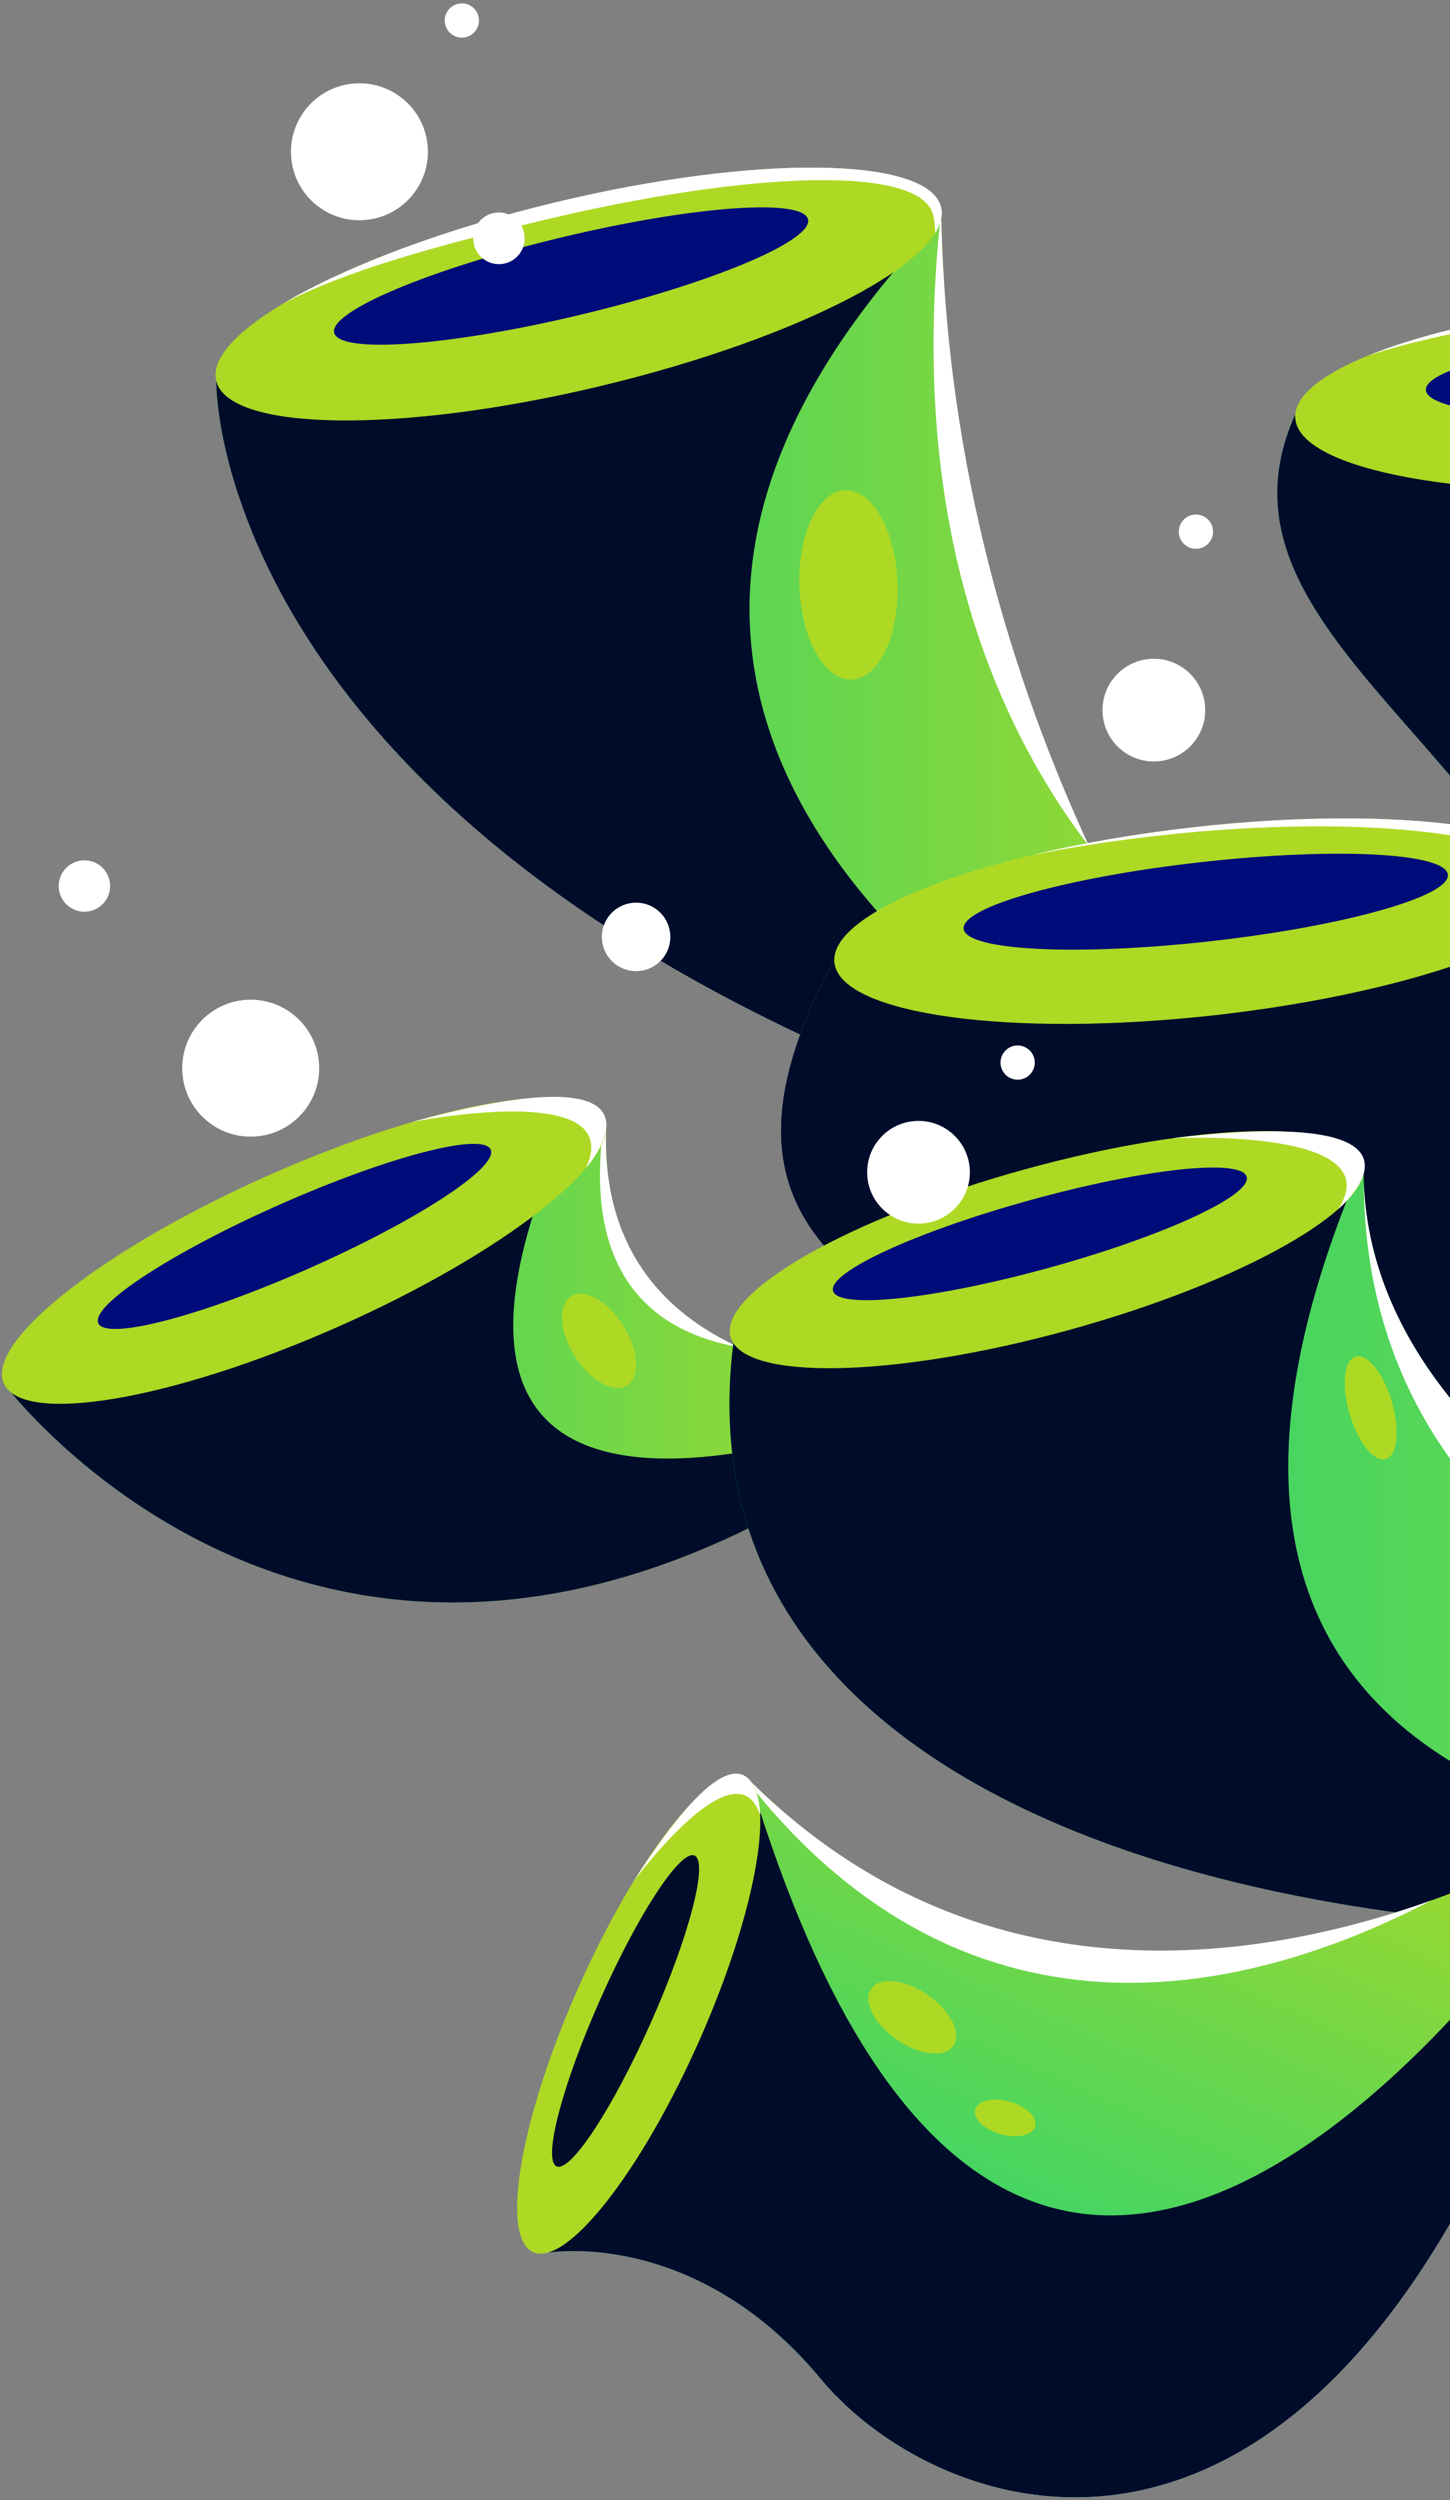
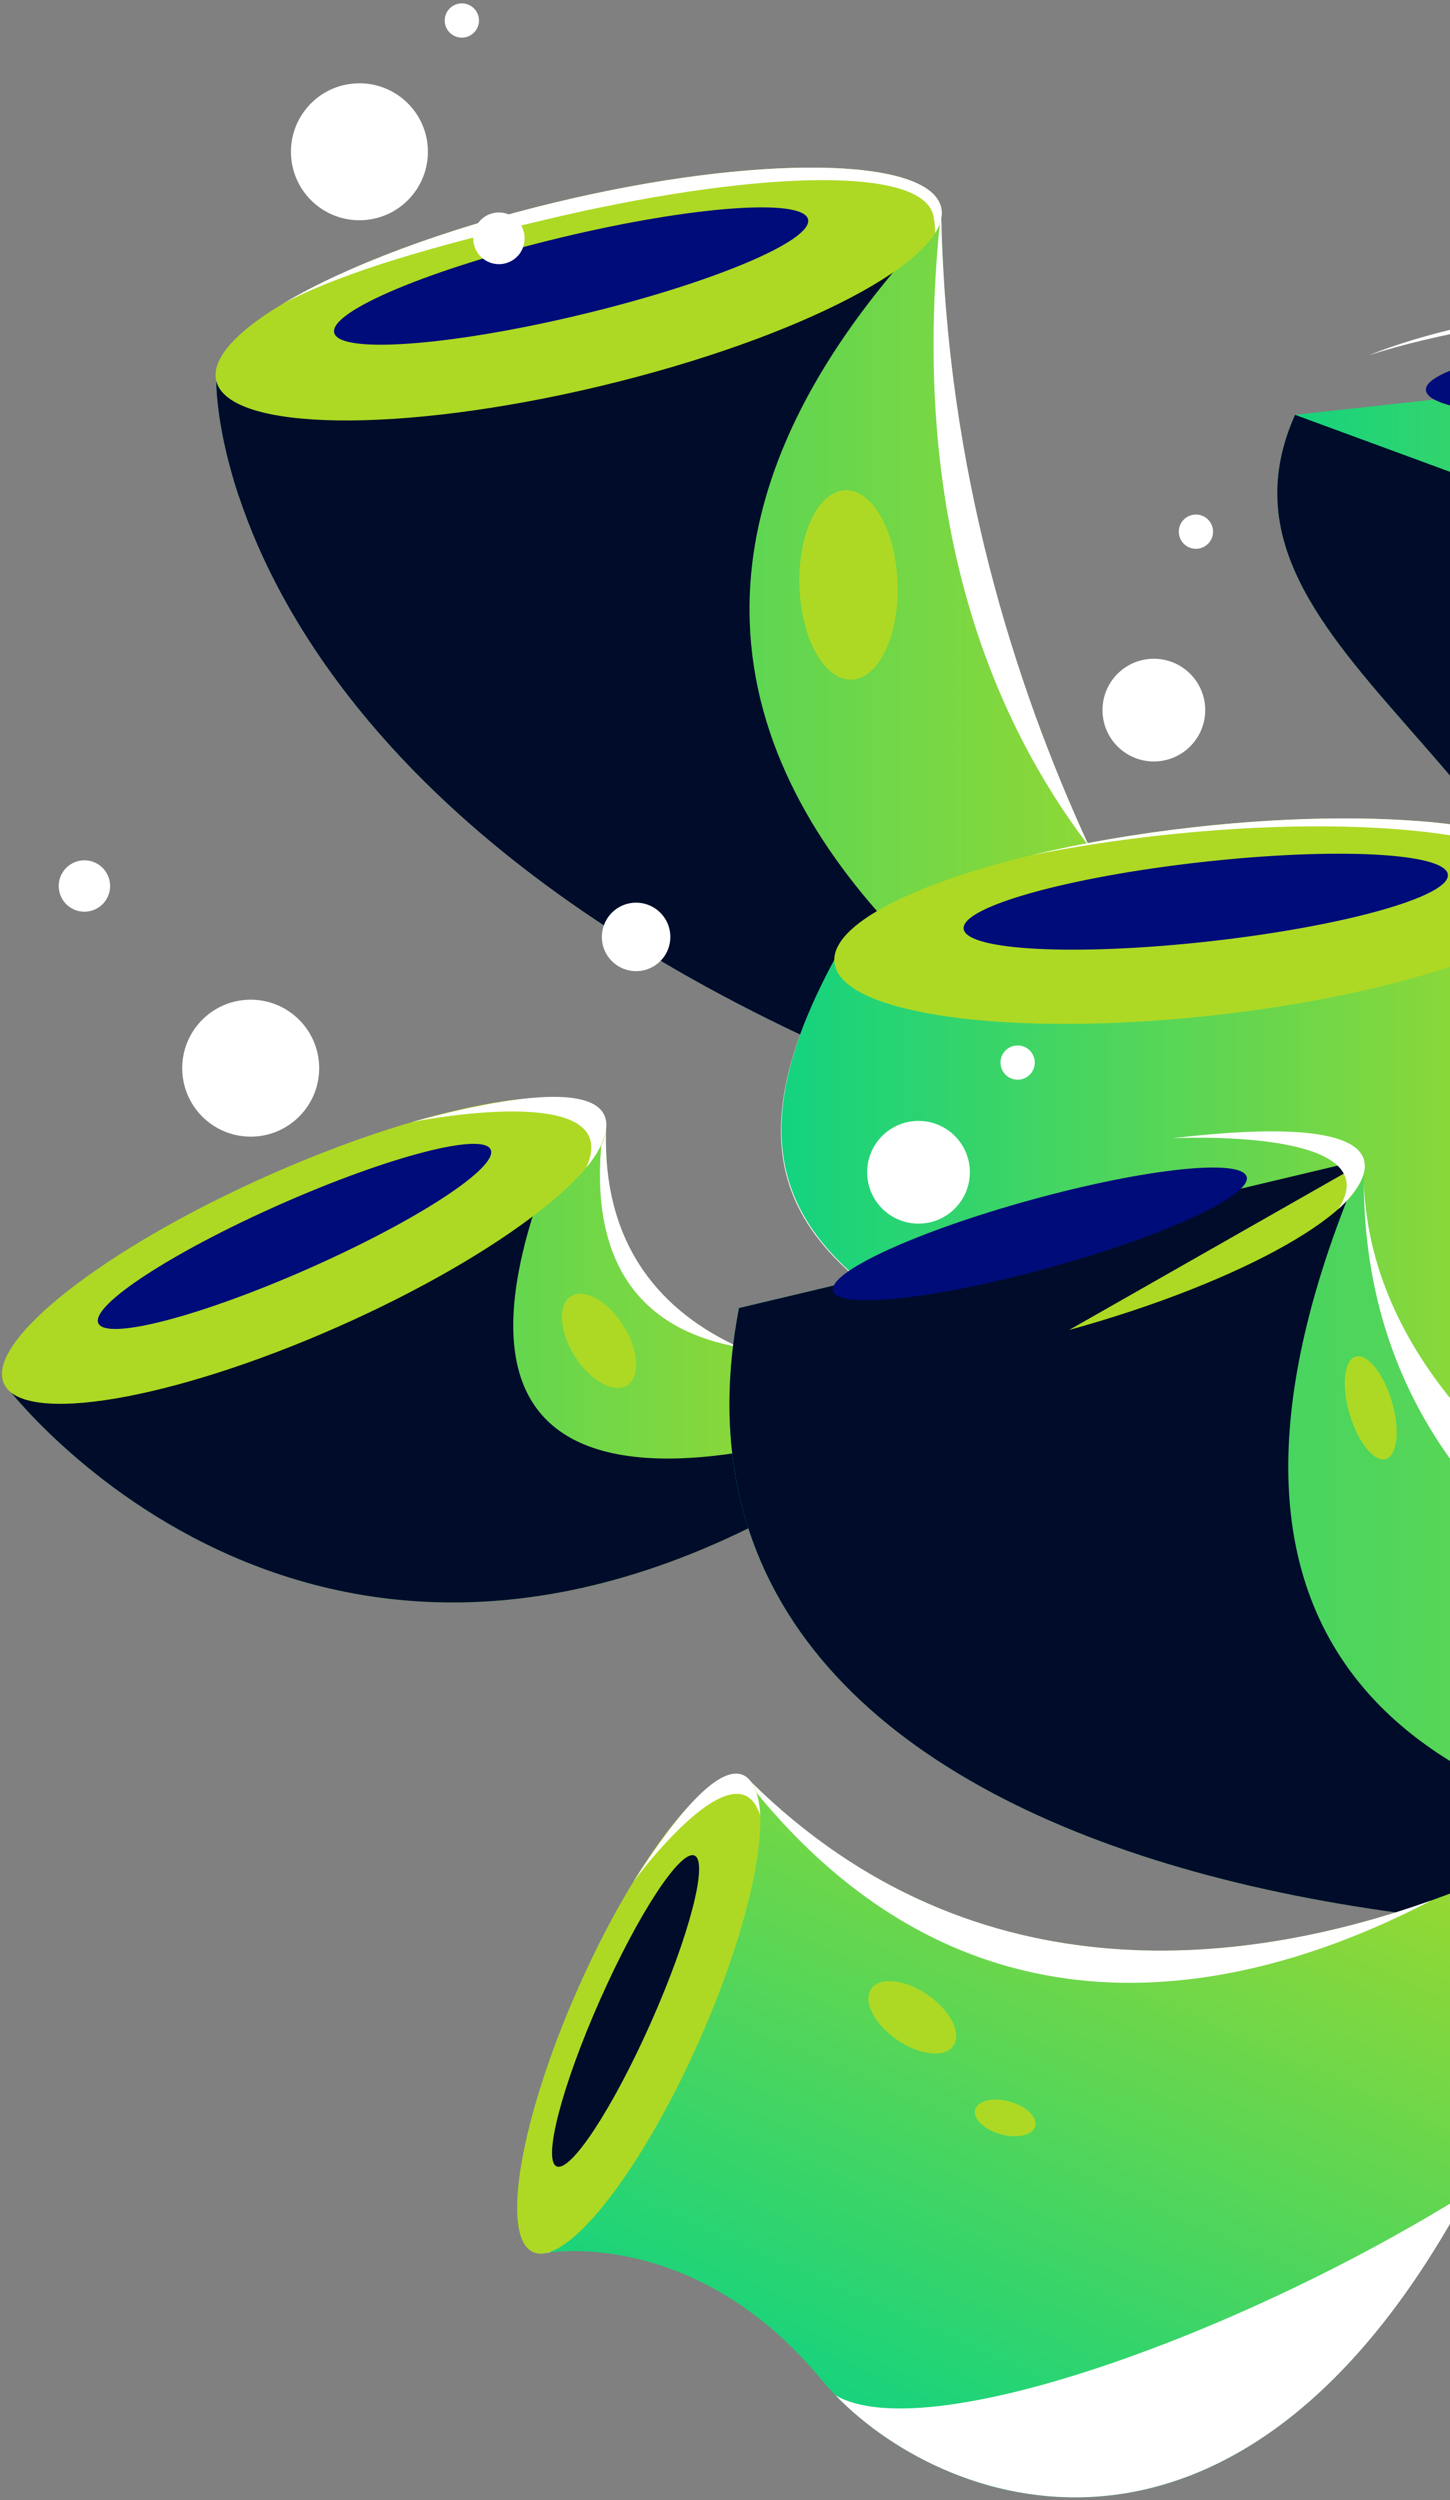
<svg xmlns="http://www.w3.org/2000/svg" fill="none" height="631" width="366">
  <rect width="100%" height="100%" fill="#808080" stroke="none" />
  <path d="M508.335 84.723s106.383 55.621-76.621 298.615c0 0-129.31 134.033-48.122-20.507 81.187-154.541-90.571-182.4-56.702-258.128z" fill="url(#a)" />
  <path d="M383.592 362.831c-81.188 154.54 48.122 20.507 48.122 20.507C614.718 140.344 377.5 123.32 377.5 123.32l-50.61-18.617c-13.712 30.658 6.279 53.47 29.543 80.019 34.201 39.029 75.478 86.133 27.159 178.109" fill="#000C2A" />
-   <path d="M422.406 123.028c51.835-3.498 93.137-16.996 92.249-30.149-.887-13.153-43.627-20.98-95.463-17.483s-93.137 16.995-92.249 30.148c.887 13.154 43.628 20.981 95.463 17.484" fill="#ADD924" />
  <path d="M345.57 89.65c16.649-5.36 39.68-9.527 65.28-11.254 51.835-3.498 94.576 4.33 95.463 17.483.37 5.489-6.607 11.038-18.63 15.895 17.061-5.492 27.419-12.237 26.97-18.895-.888-13.153-43.628-20.98-95.464-17.483-30.203 2.038-56.83 7.471-73.619 14.253" fill="#fff" />
  <path d="M421.949 104.349c33.885-2.286 61.051-8.629 60.678-14.167s-28.146-8.174-62.031-5.888-61.051 8.63-60.677 14.167c.373 5.539 28.145 8.175 62.03 5.888" fill="#000C79" />
  <path d="M54.595 96.107S51.533 239.708 332.881 305.05c0 0-91.976-98.696-95.282-249.784L54.617 96.085z" fill="url(#b)" />
  <path clip-rule="evenodd" d="M60.219 125.11c15.04 45.404 70.238 132.928 272.663 179.94 0 0-16.867-18.099-36.415-50.661C140.015 211.928 81.803 157.803 60.219 125.11m214.707 88.55c-24.696-32.409-45.48-82.824-37.588-158.336l.262-.058c1.379 63.04 18.195 116.959 37.326 158.394" fill="#fff" fill-rule="evenodd" />
  <path d="M332.881 305.05C51.533 239.708 54.595 96.107 54.595 96.107l.022-.022L237.6 55.265C88 210.32 332.881 305.05 332.881 305.05" fill="#000C2A" />
  <path d="M151.622 97.427c50.526-12.093 88.998-32.29 85.929-45.11-3.068-12.821-46.516-13.412-97.042-1.319s-88.998 32.29-85.93 45.11c3.07 12.822 46.516 13.412 97.043 1.32" fill="#ADD924" />
  <path d="M71.64 76.517c16.043-8.331 39.078-14.627 65.235-20.887 51.985-12.442 95.615-14.135 98.684-1.314.337 1.41.441 2.504.502 4.487 1.435-2.303 1.968-4.485 1.489-6.487-3.068-12.82-46.516-13.41-97.042-1.318-28.601 6.846-53.34 16.288-68.867 25.519" fill="#fff" />
  <path d="M146.499 79.446c33.029-7.905 58.757-18.69 57.465-24.088s-29.115-3.366-62.144 4.54c-33.029 7.904-58.757 18.69-57.465 24.087 1.292 5.399 29.115 3.367 62.144-4.539" fill="#000C79" />
  <path d="M214.958 171.53c6.837-.225 12.027-11.109 11.591-24.309s-6.332-23.718-13.169-23.493-12.027 11.11-11.591 24.31 6.331 23.718 13.169 23.492" fill="#ADD924" />
  <path d="M.977 349.196s92.685 124.338 243.349 0c0 0-93.962 8.235-91.335-64.491z" fill="url(#c)" />
  <path d="M152.198 285.042c-4.771 37.905 13.67 51.301 34.242 54.952-18.752-8.618-34.548-24.873-33.449-55.289z" fill="#fff" />
  <path d="M216.765 369.686C82.438 458.478.977 349.196.977 349.196L134.5 306.82c-33 106 109.826 42.376 109.826 42.376-9.416 7.771-18.606 14.571-27.561 20.49" fill="#000C2A" />
  <path d="M85.25 334.903c41.847-18.509 71.962-42.123 67.265-52.743s-42.429-4.225-84.276 14.284S-3.723 338.566.974 349.187c4.698 10.62 42.43 4.225 84.276-14.284" fill="#ADD924" />
  <path d="M77.92 320.166c27.353-12.098 47.922-25.533 45.942-30.009s-25.757 1.705-53.11 13.803-47.92 25.533-45.941 30.008c1.979 4.476 25.757-1.704 53.11-13.802" fill="#000C79" />
  <path d="M158.305 349.673c3.384-2.133 2.952-8.897-.963-15.107-3.916-6.211-9.833-9.516-13.216-7.383s-2.952 8.897.964 15.107c3.915 6.211 9.832 9.516 13.215 7.383" fill="#ADD924" />
  <path d="M103.906 283.209s54.308-10.977 44.06 11.505c0 0 27.176-30.835-44.06-11.505" fill="#fff" />
  <path d="M397.147 219.729s61.402 56.621-31.481 239.147c-44.342-135.004-218.761-100.97-154.284-218.087z" fill="url(#d)" />
  <path d="M402.288 371.386C440.542 257.148 395.5 217.82 395.5 217.82l-184.116 22.969L396.5 224.32s33.427 49.672 5.788 147.066m-37.596 84.603-1.023 1.887c-20.391-62.083-67.866-88.208-106.934-109.706-45.777-25.19-80.01-44.029-45.605-106.918-34.399 62.884.406 82.016 46.71 107.47 38.909 21.388 85.939 47.241 106.852 107.267" fill="#fff" />
-   <path d="M211.384 240.789c-5.442 9.885-9.196 18.685-11.482 26.596a77 77 0 0 0-1.785 7.507c-1.443 7.875-1.282 14.8.212 21.015 5.576 23.191 29.726 36.48 58.406 52.263 4.884 2.687 9.898 5.447 14.975 8.34 35.538 20.251 74.117 47.044 91.959 101.366 14.004-27.52 24.546-52.155 32.352-74.149 4.179-24.954-1.871-42.329-7.838-59.463-8.498-24.404-16.826-48.318 4.817-92.944z" fill="#000C2A" />
  <path d="M306.759 256.216c51.631-5.782 92.296-21.09 90.829-34.191s-44.511-19.034-96.142-13.252-92.296 21.09-90.828 34.191c1.467 13.101 44.511 19.034 96.141 13.252" fill="#ADD924" />
  <path d="M260.359 215.846c9.96-1.993 20.686-3.671 31.899-4.927 54.954-6.154 100.77.161 102.331 14.105.214 1.904-.409 3.851-1.783 5.811 3.399-2.96 5.102-5.938 4.78-8.81-1.467-13.101-44.511-19.034-96.142-13.252-14.849 1.663-28.791 4.114-41.085 7.073" fill="#fff" />
  <path d="M305.466 237.57c33.751-3.78 60.61-11.316 59.993-16.832-.618-5.517-28.479-6.924-62.23-3.144-33.751 3.779-60.611 11.315-59.993 16.832.618 5.516 28.479 6.924 62.23 3.144" fill="#000C79" />
  <path d="M186.529 330.141C154.621 496.217 447.31 514.577 594.194 458.956c0 0-253.808-45.902-249.966-166.325l-157.677 37.51z" fill="url(#e)" />
  <path clip-rule="evenodd" d="M551.534 449.097c-70.541-18.705-204.102-65.312-207.292-150.644.569 110.209 125.342 141.79 207.292 150.644" fill="#fff" fill-rule="evenodd" />
  <path d="M186.529 330.141c-3.151 16.397-3.137 31.353-.412 44.941 24.876 124.039 275.694 134.004 408.077 83.874 0 0-353.694 73.864-249.966-166.325l-157.677 37.51z" fill="#000C2A" />
-   <path d="M269.86 335.677c44.112-12.159 77.37-31.091 74.285-42.287s-41.348-10.414-85.46 1.745-77.371 31.091-74.285 42.286 41.347 10.414 85.46-1.744" fill="#ADD924" />
+   <path d="M269.86 335.677c44.112-12.159 77.37-31.091 74.285-42.287" fill="#ADD924" />
  <path d="M264.83 319.963c28.832-7.952 51.15-18.223 49.849-22.941-1.301-4.717-25.729-2.094-54.56 5.858-28.832 7.953-51.15 18.223-49.849 22.941 1.301 4.717 25.729 2.094 54.56-5.858" fill="#000C79" />
  <path d="M349.794 368.249c2.945-.867 3.628-7.358 1.526-14.498-2.101-7.14-6.192-12.226-9.137-11.359-2.944.866-3.628 7.357-1.526 14.498s6.192 12.226 9.137 11.359" fill="#ADD924" />
  <path d="M295.93 287.288s55.344-2.888 41.877 17.853c0 0 31.408-26.515-41.877-17.853" fill="#fff" />
  <path d="M138.227 568.578s37.161-6.602 69.102 32.005 140.85 76.726 198.625-142.168c0 0-124.734 81.848-216.463-8.757z" fill="url(#f)" />
  <path clip-rule="evenodd" d="M138.688 568.509c-.304.041-.461.069-.461.069l51.264-118.92c57.162 56.461 127.14 45.954 171.764 30.018-43.469 22.692-114.916 42.137-171.764-29.018zm72.202 36.043c29.096 30.029 102.868 54.328 159.431-51.026-57.916 36.113-136.778 64.283-159.431 51.026" fill="#fff" fill-rule="evenodd" />
-   <path d="M144.532 568.15c-3.983.016-6.305.428-6.305.428l51.264-118.92c73.009 241.162 216.463 8.757 216.463 8.757-3.611 13.681-7.422 26.358-11.401 38.093-59.687 176.034-157.28 140.269-187.224 104.075-23.956-28.955-50.848-32.48-62.797-32.433" fill="#000C2A" />
  <path d="M187.855 448.399c-8.412-3.734-27.156 20.109-41.866 53.254s-19.818 63.04-11.407 66.773 27.156-20.109 41.867-53.254 19.817-63.04 11.406-66.773" fill="#ADD924" />
  <path d="M175.313 468.33c-3.549-1.576-14.221 14.708-23.835 36.371-9.615 21.662-14.532 40.5-10.983 42.076 3.55 1.575 14.221-14.709 23.836-36.372 9.614-21.662 14.531-40.5 10.982-42.075" fill="#000C2A" />
  <path d="M240.651 516.343c2.161-3.117-.729-8.862-6.456-12.833s-12.121-4.664-14.282-1.548c-2.161 3.117.729 8.863 6.456 12.834s12.121 4.663 14.282 1.547m20.656 20.319c.634-2.275-2.246-5.065-6.433-6.231s-8.093-.266-8.727 2.008c-.633 2.275 2.247 5.065 6.433 6.231s8.094.267 8.727-2.008" fill="#ADD924" />
  <path d="M159.906 474.896s26.038-35.361 31.979-16.687c0 0-.453-32.563-31.979 16.687M63.28 286.881c9.544 0 17.281-7.736 17.281-17.28s-7.737-17.281-17.28-17.281S46 260.057 46 269.601s7.737 17.28 17.28 17.28m227.969-94.693c7.158 0 12.961-5.802 12.961-12.96s-5.803-12.96-12.961-12.96c-7.157 0-12.96 5.802-12.96 12.96s5.803 12.96 12.96 12.96m-59.406 116.645c7.158 0 12.961-5.803 12.961-12.961 0-7.157-5.803-12.96-12.961-12.96s-12.96 5.803-12.96 12.96 5.802 12.961 12.96 12.961m-71.281-63.722a8.64 8.64 0 1 0-.001-17.281 8.64 8.64 0 0 0 .001 17.281M132.351 59.266a6.48 6.48 0 1 0-12.838 1.772 6.48 6.48 0 1 0 12.838-1.772M27.727 222.739a6.48 6.48 0 1 0-12.84 1.772 6.48 6.48 0 0 0 12.84-1.772M120.859 4.6a4.32 4.32 0 1 0-8.559 1.18 4.32 4.32 0 0 0 8.559-1.18m185.289 129a4.32 4.32 0 1 0-8.559 1.181 4.32 4.32 0 1 0 8.559-1.181m-45 134a4.32 4.32 0 1 0-8.559 1.181 4.32 4.32 0 1 0 8.559-1.181M107.843 35.945c-1.304-9.454-10.026-16.061-19.48-14.756s-16.06 10.026-14.756 19.48 10.026 16.06 19.48 14.756 16.061-10.026 14.756-19.48" fill="#fff" />
  <defs>
    <linearGradient gradientUnits="userSpaceOnUse" id="a" x1="322.406" x2="539.081" y1="260.995" y2="260.995">
      <stop stop-color="#13D37F" />
      <stop offset="1" stop-color="#ADD924" />
    </linearGradient>
    <linearGradient gradientUnits="userSpaceOnUse" id="b" x1="54.594" x2="332.881" y1="180.158" y2="180.158">
      <stop stop-color="#13D37F" />
      <stop offset="1" stop-color="#ADD924" />
    </linearGradient>
    <linearGradient gradientUnits="userSpaceOnUse" id="c" x1=".977" x2="244.326" y1="344.581" y2="344.581">
      <stop stop-color="#13D37F" />
      <stop offset="1" stop-color="#ADD924" />
    </linearGradient>
    <linearGradient gradientUnits="userSpaceOnUse" id="d" x1="197.242" x2="417.052" y1="339.302" y2="339.302">
      <stop stop-color="#13D37F" />
      <stop offset="1" stop-color="#ADD924" />
    </linearGradient>
    <linearGradient gradientUnits="userSpaceOnUse" id="e" x1="184.117" x2="594.194" y1="389.922" y2="389.922">
      <stop stop-color="#13D37F" />
      <stop offset="1" stop-color="#ADD924" />
    </linearGradient>
    <linearGradient gradientUnits="userSpaceOnUse" id="f" x1="228.516" x2="316.875" y1="618.973" y2="419.046">
      <stop stop-color="#13D37F" />
      <stop offset="1" stop-color="#ADD924" />
    </linearGradient>
  </defs>
</svg>